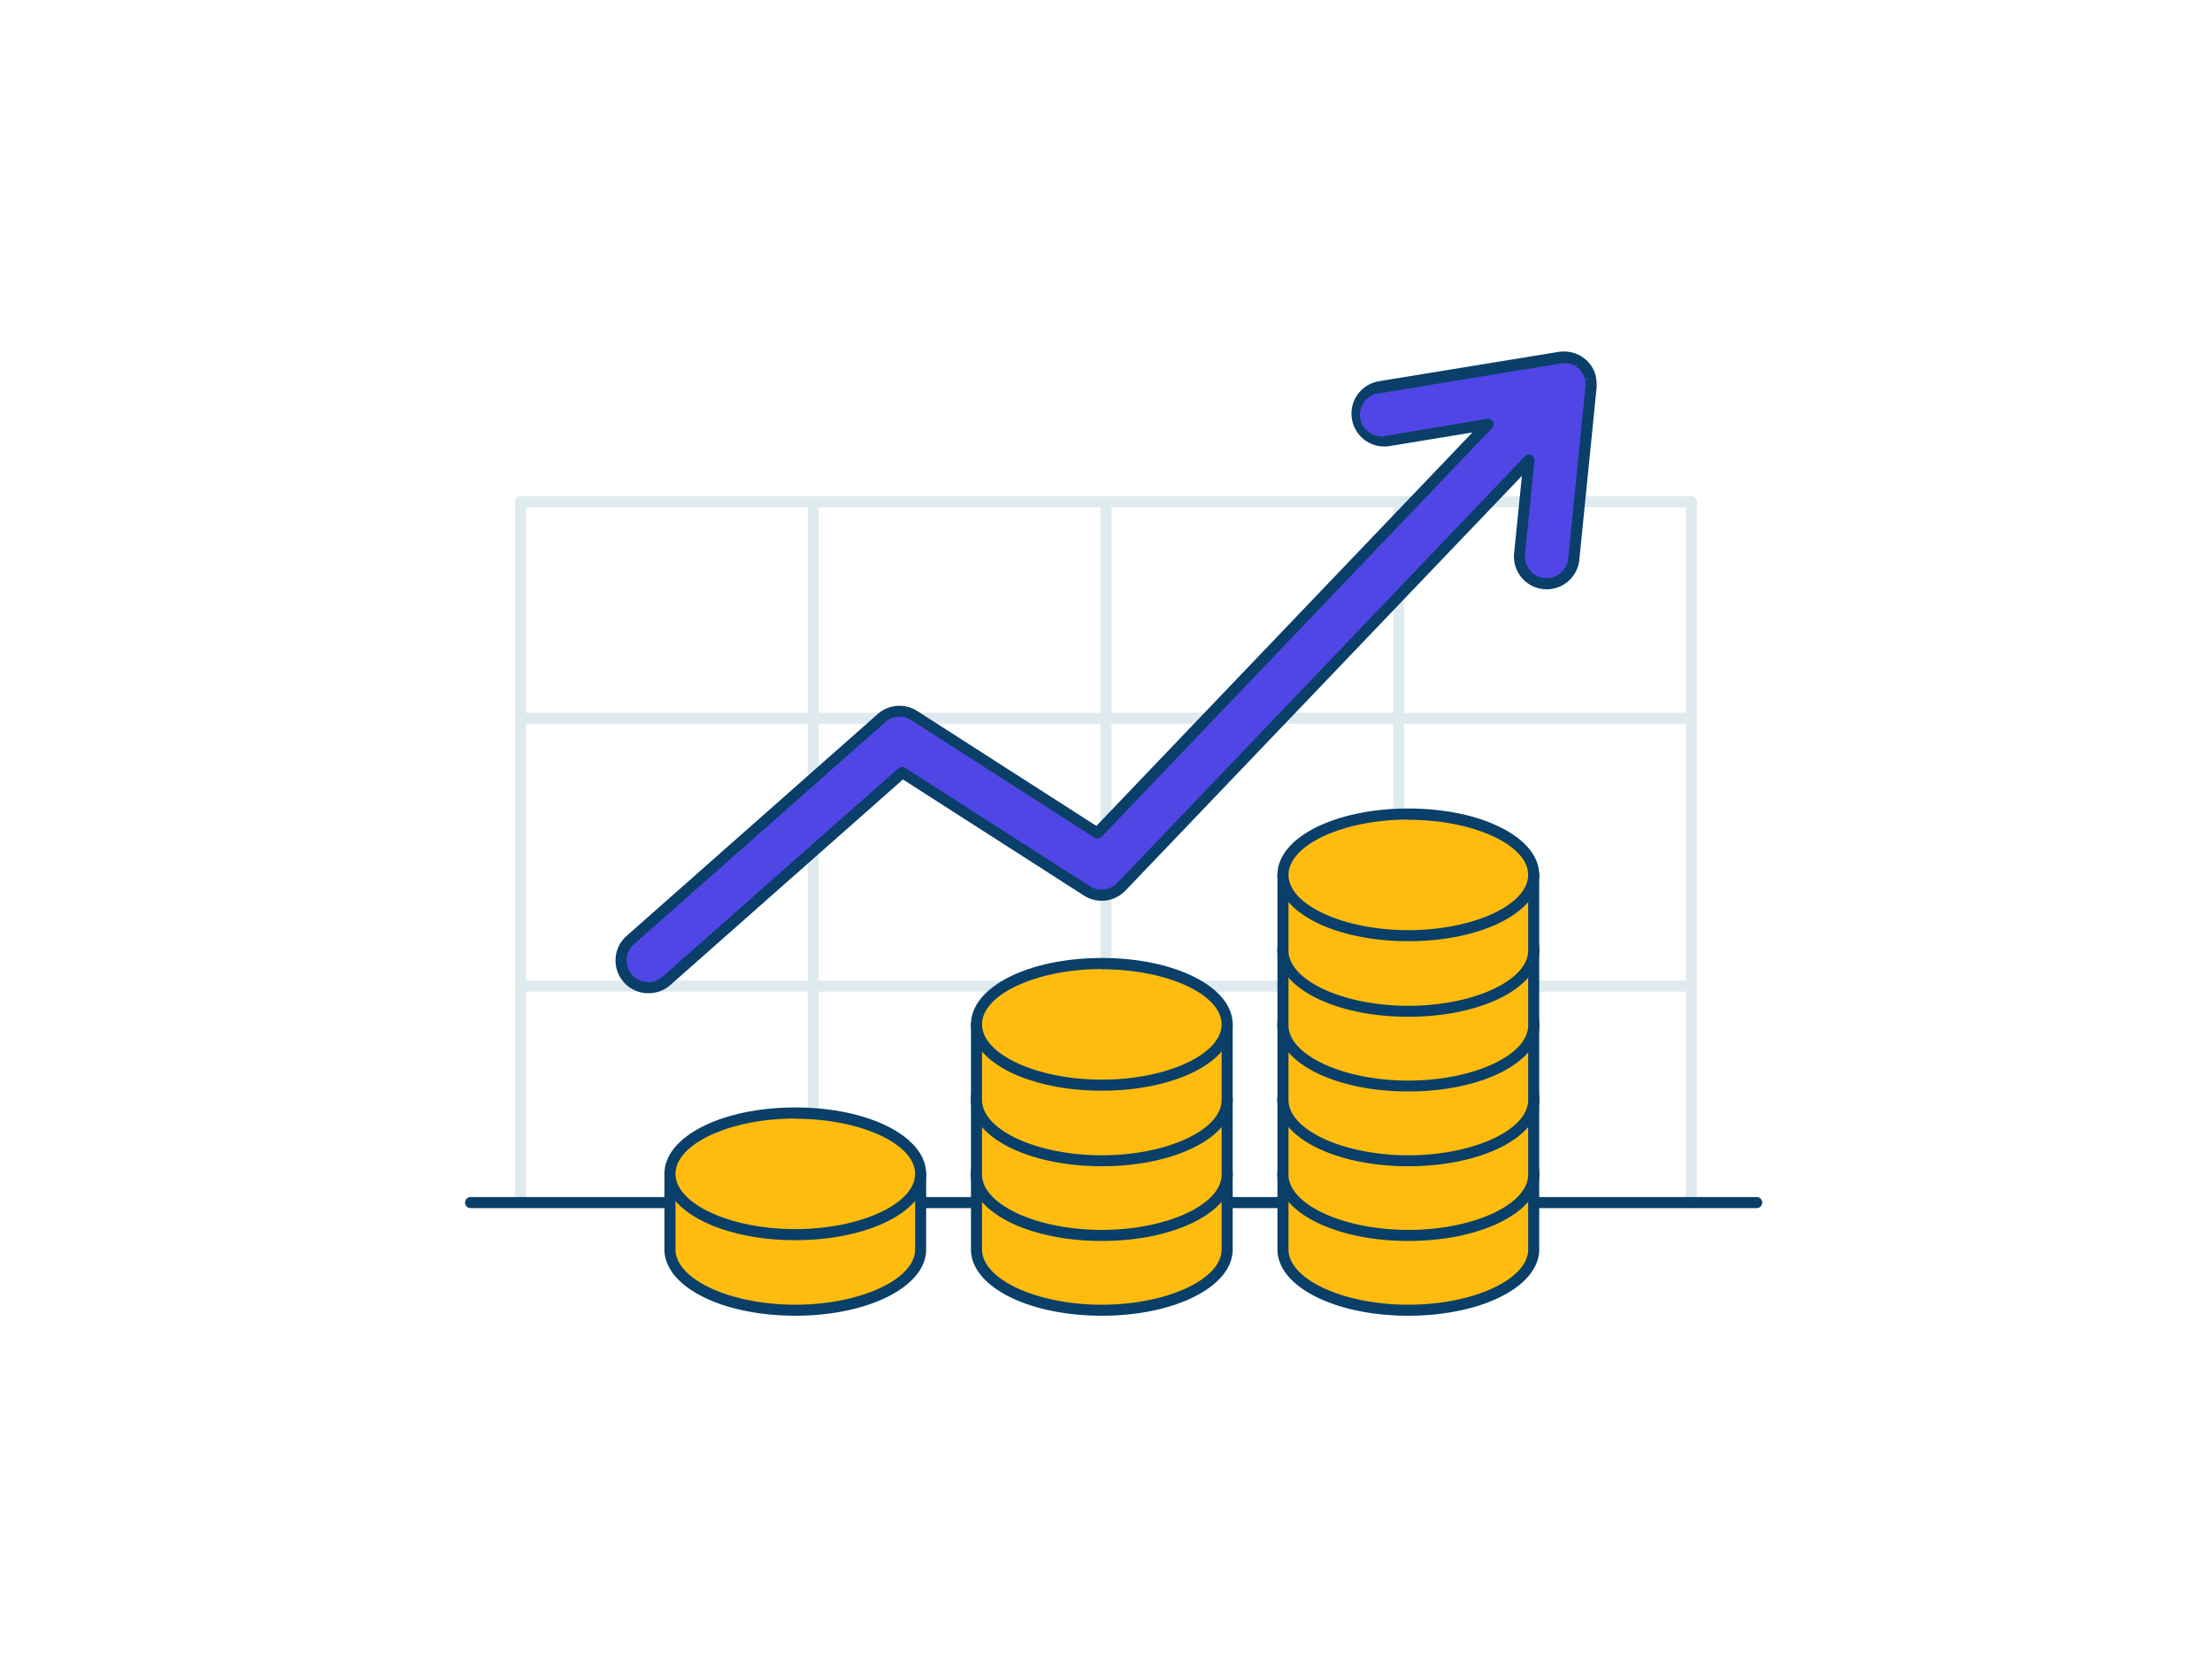
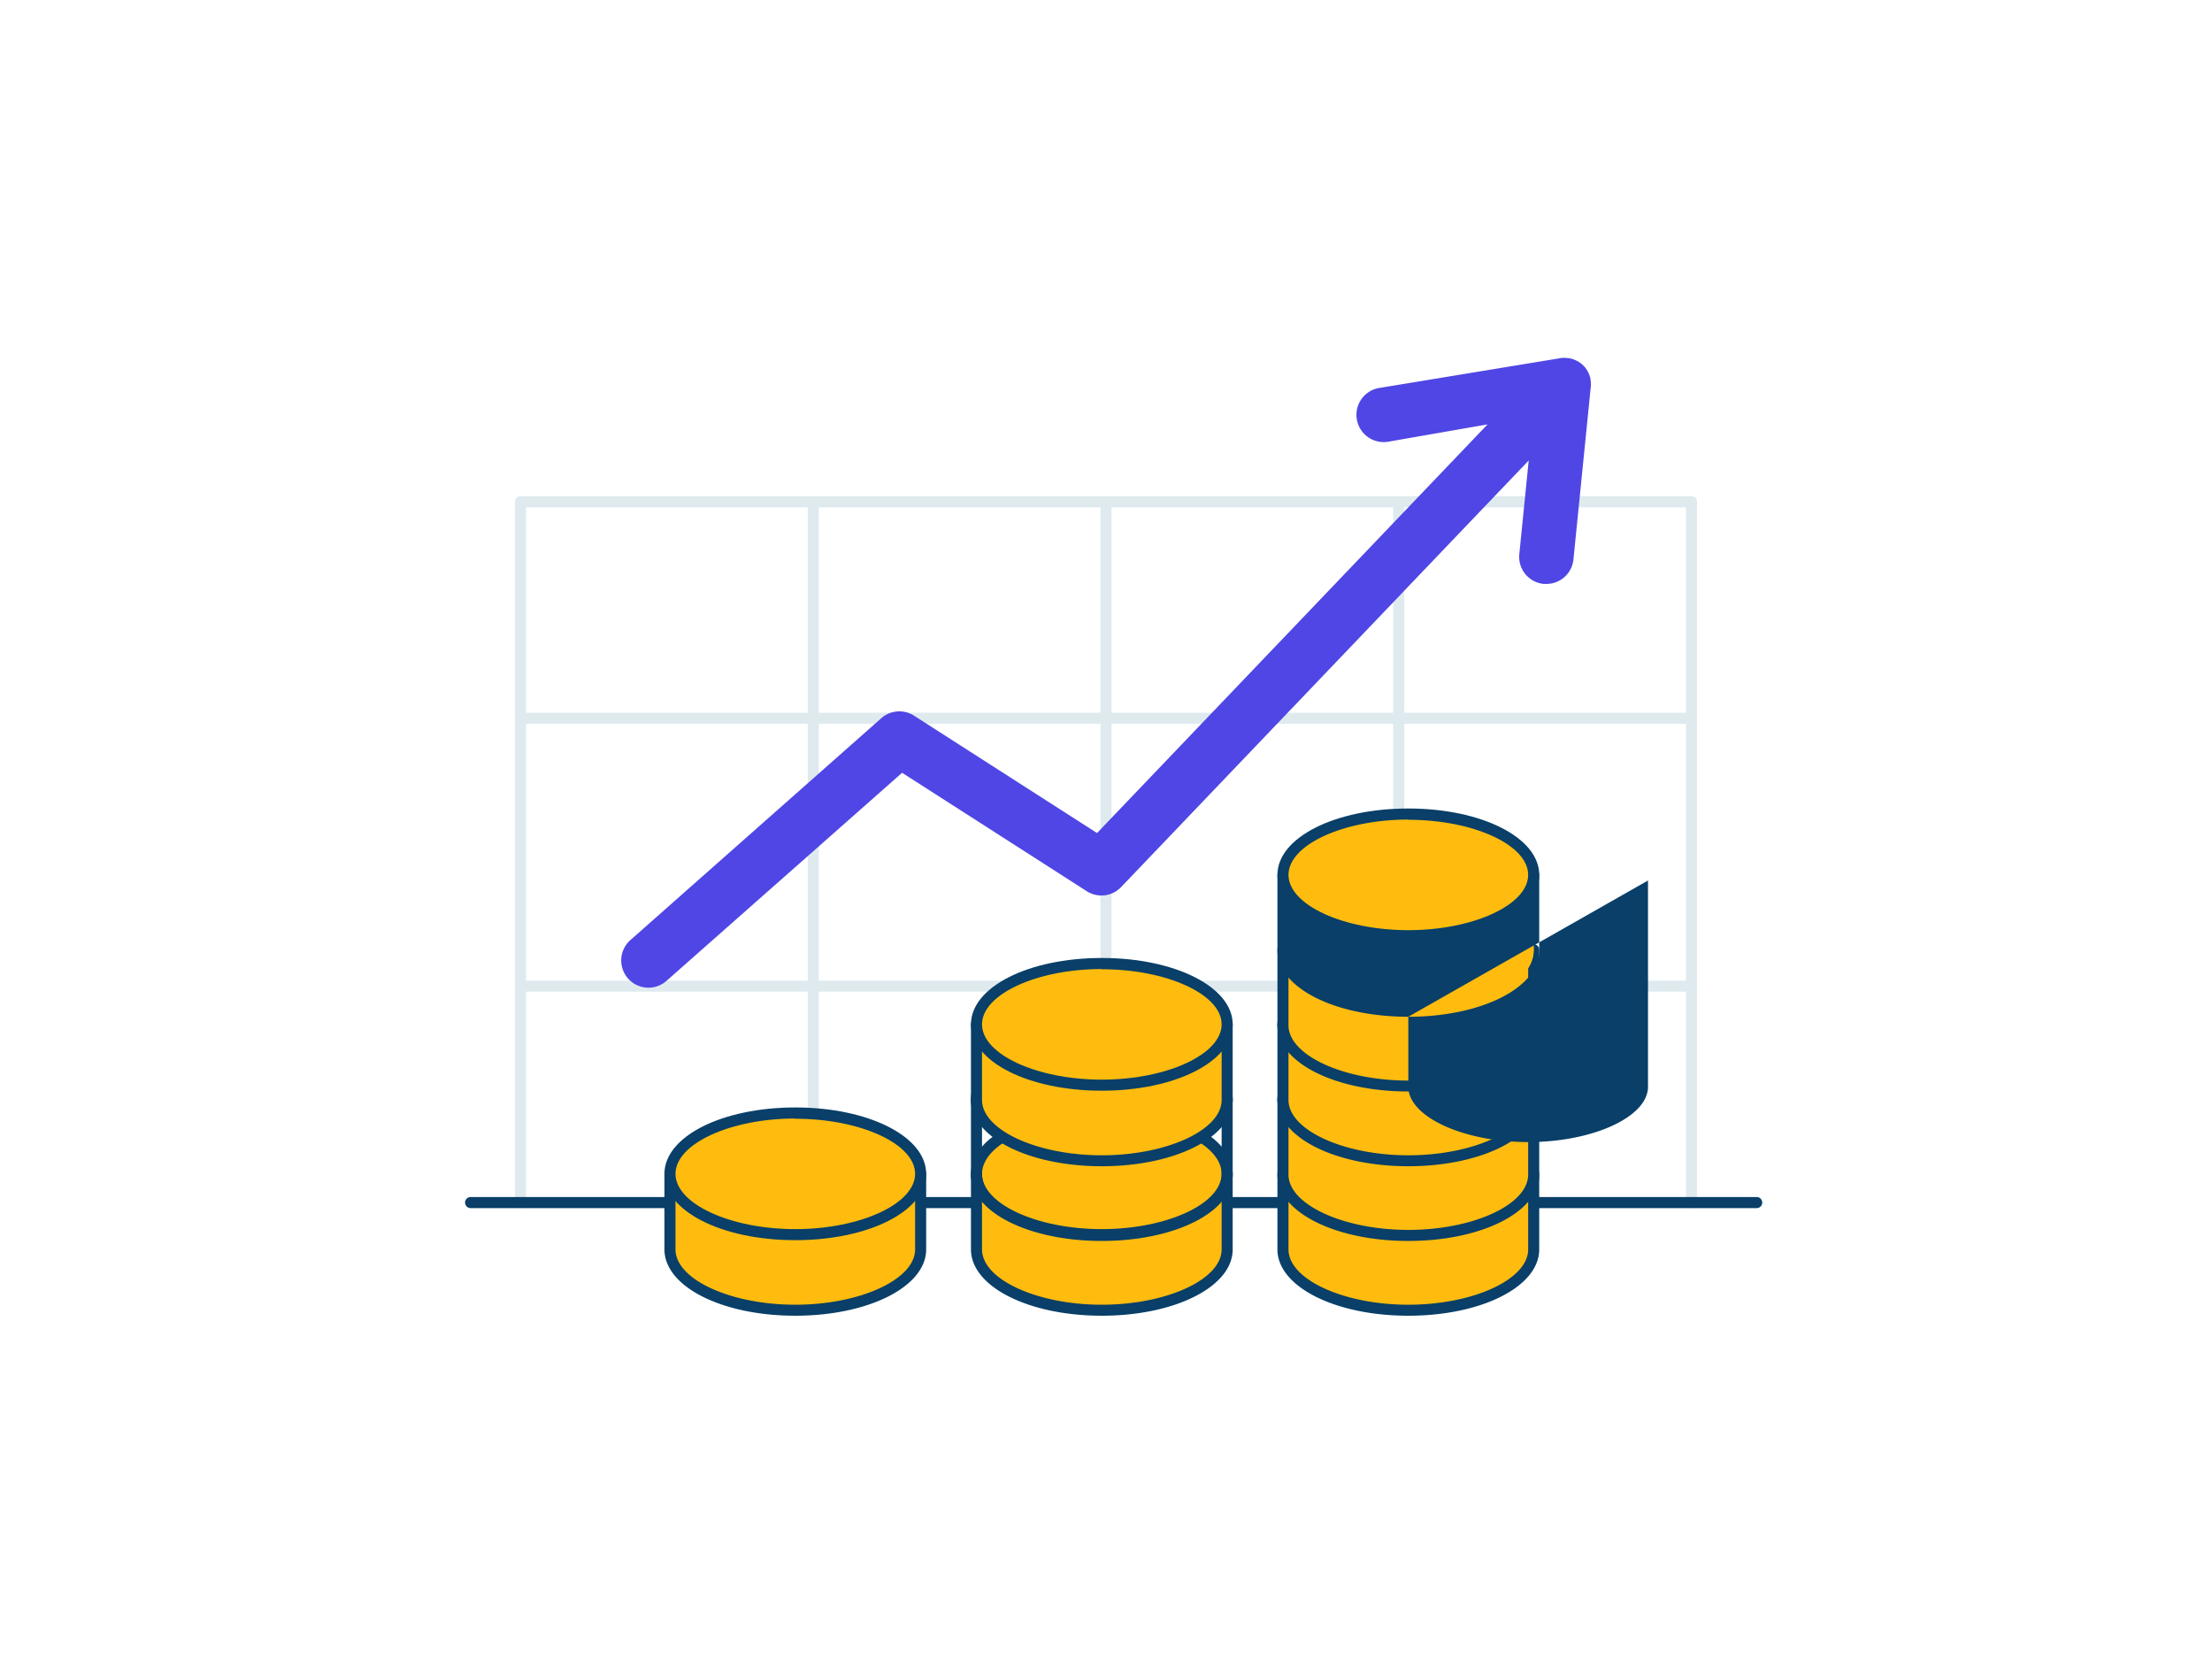
<svg xmlns="http://www.w3.org/2000/svg" viewBox="0 0 400 300" width="406" height="306" class="illustration styles_illustrationTablet__1DWOa">
  <g id="_171_revenue_outline" data-name="#171_revenue_outline">
    <path d="M94.13,217.72a1,1,0,0,1-1-1V90a1,1,0,1,1,2,0v126.7A1,1,0,0,1,94.13,217.72Z" fill="#dfeaef" />
    <path d="M147.07,217.72a1,1,0,0,1-1-1V90a1,1,0,1,1,2,0v126.7A1,1,0,0,1,147.07,217.72Z" fill="#dfeaef" />
    <path d="M200,217.72a1,1,0,0,1-1-1V90a1,1,0,1,1,2,0v126.7A1,1,0,0,1,200,217.72Z" fill="#dfeaef" />
    <path d="M252.93,217.72a1,1,0,0,1-1-1V90a1,1,0,1,1,2,0v126.7A1,1,0,0,1,252.93,217.72Z" fill="#dfeaef" />
    <path d="M305.87,217.72a1,1,0,0,1-1-1V90a1,1,0,1,1,2,0v126.7A1,1,0,0,1,305.87,217.72Z" fill="#dfeaef" />
    <path d="M317.67,217.72H85.1a1,1,0,0,1,0-2H317.67a1,1,0,0,1,0,2Z" fill="#093f68" />
    <path d="M305.87,178.58H94.13a1,1,0,0,1,0-2H305.87a1,1,0,0,1,0,2Z" fill="#dfeaef" />
    <path d="M305.87,130.15H94.13a1,1,0,0,1,0-2H305.87a1,1,0,0,1,0,2Z" fill="#dfeaef" />
    <path d="M305.87,91H94.13a1,1,0,0,1,0-2H305.87a1,1,0,0,1,0,2Z" fill="#dfeaef" />
    <path d="M232,211.54v13.65c0,6.07,10.15,11,22.67,11s22.67-4.92,22.67-11V211.54Z" fill="#ffbc0e" />
    <path d="M254.67,237.18c-13.27,0-23.67-5.27-23.67-12V211.54a1,1,0,0,1,1-1h45.34a1,1,0,0,1,1,1v13.65C278.34,231.91,267.94,237.18,254.67,237.18ZM233,212.54v12.65c0,5.41,9.93,10,21.67,10s21.67-4.58,21.67-10V212.54Z" fill="#093f68" />
    <ellipse cx="254.67" cy="211.54" rx="22.67" ry="10.98" fill="#ffbc0e" />
-     <path d="M254.67,223.52c-13.27,0-23.67-5.26-23.67-12s10.4-12,23.67-12,23.67,5.26,23.67,12S267.94,223.52,254.67,223.52Zm0-22c-11.74,0-21.67,4.57-21.67,10s9.93,10,21.67,10,21.67-4.57,21.67-10S266.41,201.56,254.67,201.56Z" fill="#093f68" />
    <path d="M232,198v13.66c0,6.06,10.15,11,22.67,11s22.67-4.92,22.67-11V198Z" fill="#ffbc0e" />
    <path d="M254.67,223.66c-13.27,0-23.67-5.26-23.67-12V198a1,1,0,0,1,1-1h45.34a1,1,0,0,1,1,1v13.66C278.34,218.4,267.94,223.66,254.67,223.66ZM233,199v12.66c0,5.41,9.93,10,21.67,10s21.67-4.57,21.67-10V199Z" fill="#093f68" />
    <ellipse cx="254.67" cy="198.02" rx="22.67" ry="10.98" fill="#ffbc0e" />
    <path d="M254.67,210C241.4,210,231,204.74,231,198s10.4-12,23.67-12,23.67,5.27,23.67,12S267.94,210,254.67,210Zm0-22c-11.74,0-21.67,4.57-21.67,10s9.93,10,21.67,10,21.67-4.57,21.67-10S266.41,188,254.67,188Z" fill="#093f68" />
    <path d="M232,184.51v13.66c0,6.06,10.15,11,22.67,11s22.67-4.92,22.67-11V184.51Z" fill="#ffbc0e" />
    <path d="M254.67,210.15c-13.27,0-23.67-5.27-23.67-12V184.51a1,1,0,0,1,1-1h45.34a1,1,0,0,1,1,1v13.66C278.34,204.88,267.94,210.15,254.67,210.15ZM233,185.51v12.66c0,5.41,9.93,10,21.67,10s21.67-4.57,21.67-10V185.51Z" fill="#093f68" />
    <ellipse cx="254.67" cy="184.51" rx="22.67" ry="10.98" fill="#ffbc0e" />
    <path d="M254.67,196.49c-13.27,0-23.67-5.26-23.67-12s10.4-12,23.67-12,23.67,5.26,23.67,12S267.94,196.49,254.67,196.49Zm0-22c-11.74,0-21.67,4.57-21.67,10s9.93,10,21.67,10,21.67-4.57,21.67-10S266.41,174.53,254.67,174.53Z" fill="#093f68" />
    <path d="M232,171v13.66c0,6.06,10.15,11,22.67,11s22.67-4.92,22.67-11V171Z" fill="#ffbc0e" />
    <path d="M254.67,196.63c-13.27,0-23.67-5.26-23.67-12V171a1,1,0,0,1,1-1h45.34a1,1,0,0,1,1,1v13.66C278.34,191.37,267.94,196.63,254.67,196.63ZM233,172v12.66c0,5.41,9.93,10,21.67,10s21.67-4.57,21.67-10V172Z" fill="#093f68" />
    <ellipse cx="254.67" cy="170.99" rx="22.67" ry="10.98" fill="#ffbc0e" />
-     <path d="M254.67,183C241.4,183,231,177.71,231,171s10.4-12,23.67-12,23.67,5.27,23.67,12S267.94,183,254.67,183Zm0-22c-11.74,0-21.67,4.57-21.67,10s9.93,10,21.67,10,21.67-4.58,21.67-10S266.41,161,254.67,161Z" fill="#093f68" />
    <path d="M232,157.48v13.66c0,6.06,10.15,11,22.67,11s22.67-4.92,22.67-11V157.48Z" fill="#ffbc0e" />
-     <path d="M254.67,183.12c-13.27,0-23.67-5.27-23.67-12V157.48a1,1,0,0,1,1-1h45.34a1,1,0,0,1,1,1v13.66C278.34,177.85,267.94,183.12,254.67,183.12ZM233,158.48v12.66c0,5.41,9.93,10,21.67,10s21.67-4.57,21.67-10V158.48Z" fill="#093f68" />
+     <path d="M254.67,183.12c-13.27,0-23.67-5.27-23.67-12V157.48a1,1,0,0,1,1-1h45.34a1,1,0,0,1,1,1v13.66C278.34,177.85,267.94,183.12,254.67,183.12Zv12.66c0,5.41,9.93,10,21.67,10s21.67-4.57,21.67-10V158.48Z" fill="#093f68" />
    <ellipse cx="254.67" cy="157.48" rx="22.67" ry="10.98" fill="#ffbc0e" />
    <path d="M254.67,169.46c-13.27,0-23.67-5.26-23.67-12s10.4-12,23.67-12,23.67,5.26,23.67,12S267.94,169.46,254.67,169.46Zm0-22c-11.74,0-21.67,4.57-21.67,10s9.93,10,21.67,10,21.67-4.57,21.67-10S266.41,147.5,254.67,147.5Z" fill="#093f68" />
    <path d="M176.58,211.54v13.65c0,6.07,10.14,11,22.66,11s22.67-4.92,22.67-11V211.54Z" fill="#ffbc0e" />
    <path d="M199.24,237.18c-13.27,0-23.66-5.27-23.66-12V211.54a1,1,0,0,1,1-1h45.33a1,1,0,0,1,1,1v13.65C222.91,231.91,212.51,237.18,199.24,237.18Zm-21.66-24.64v12.65c0,5.41,9.92,10,21.66,10s21.67-4.58,21.67-10V212.54Z" fill="#093f68" />
    <ellipse cx="199.24" cy="211.54" rx="22.67" ry="10.98" fill="#ffbc0e" />
    <path d="M199.24,223.52c-13.27,0-23.66-5.26-23.66-12s10.39-12,23.66-12,23.67,5.26,23.67,12S212.51,223.52,199.24,223.52Zm0-22c-11.74,0-21.66,4.57-21.66,10s9.92,10,21.66,10,21.67-4.57,21.67-10S211,201.56,199.24,201.56Z" fill="#093f68" />
-     <path d="M176.58,198v13.66c0,6.06,10.14,11,22.66,11s22.67-4.92,22.67-11V198Z" fill="#ffbc0e" />
    <path d="M199.24,223.66c-13.27,0-23.66-5.26-23.66-12V198a1,1,0,0,1,1-1h45.33a1,1,0,0,1,1,1v13.66C222.91,218.4,212.51,223.66,199.24,223.66ZM177.58,199v12.66c0,5.41,9.92,10,21.66,10s21.67-4.57,21.67-10V199Z" fill="#093f68" />
    <ellipse cx="199.24" cy="198.02" rx="22.67" ry="10.98" fill="#ffbc0e" />
    <path d="M199.24,210c-13.27,0-23.66-5.26-23.66-12s10.39-12,23.66-12,23.67,5.27,23.67,12S212.51,210,199.24,210Zm0-22c-11.74,0-21.66,4.57-21.66,10s9.92,10,21.66,10,21.67-4.57,21.67-10S211,188,199.24,188Z" fill="#093f68" />
    <path d="M176.58,184.51v13.66c0,6.06,10.14,11,22.66,11s22.67-4.92,22.67-11V184.51Z" fill="#ffbc0e" />
    <path d="M199.24,210.15c-13.27,0-23.66-5.27-23.66-12V184.51a1,1,0,0,1,1-1h45.33a1,1,0,0,1,1,1v13.66C222.91,204.88,212.51,210.15,199.24,210.15Zm-21.66-24.64v12.66c0,5.41,9.92,10,21.66,10s21.67-4.57,21.67-10V185.51Z" fill="#093f68" />
    <ellipse cx="199.24" cy="184.51" rx="22.67" ry="10.98" fill="#ffbc0e" />
    <path d="M199.24,196.49c-13.27,0-23.66-5.26-23.66-12s10.39-12,23.66-12,23.67,5.26,23.67,12S212.51,196.49,199.24,196.49Zm0-22c-11.74,0-21.66,4.57-21.66,10s9.92,10,21.66,10,21.67-4.57,21.67-10S211,174.53,199.24,174.53Z" fill="#093f68" />
    <path d="M121.15,211.54v13.65c0,6.07,10.15,11,22.66,11s22.67-4.92,22.67-11V211.54Z" fill="#ffbc0e" />
    <path d="M143.81,237.18c-13.27,0-23.66-5.27-23.66-12V211.54a1,1,0,0,1,1-1h45.33a1,1,0,0,1,1,1v13.65C167.48,231.91,157.08,237.18,143.81,237.18Zm-21.66-24.64v12.65c0,5.41,9.92,10,21.66,10s21.67-4.58,21.67-10V212.54Z" fill="#093f68" />
    <ellipse cx="143.81" cy="211.54" rx="22.67" ry="10.98" fill="#ffbc0e" />
    <path d="M143.81,223.52c-13.27,0-23.66-5.26-23.66-12s10.39-12,23.66-12,23.67,5.26,23.67,12S157.08,223.52,143.81,223.52Zm0-22c-11.74,0-21.66,4.57-21.66,10s9.92,10,21.66,10,21.67-4.57,21.67-10S155.56,201.56,143.81,201.56Z" fill="#093f68" />
    <path d="M287.69,68.64s0,0,0,0a5.29,5.29,0,0,0-.09-.8l0-.15a5.32,5.32,0,0,0-.25-.77,1.42,1.42,0,0,0-.08-.18,5.49,5.49,0,0,0-.39-.71l-.09-.11a4.14,4.14,0,0,0-.55-.64l0,0h0l0,0a5,5,0,0,0-.67-.52l-.14-.09a5.49,5.49,0,0,0-.73-.36l-.18-.07a4.39,4.39,0,0,0-.79-.21l-.1,0a4,4,0,0,0-.78-.05h-.13c-.21,0-.43,0-.64.06l-32.45,5.34a4.93,4.93,0,1,0,1.6,9.72L269,76l-70.62,73.9-33.1-21.23a4.92,4.92,0,0,0-5.91.46L114,169.25a4.92,4.92,0,0,0,6.52,7.38L163.13,139l33.38,21.41a4.92,4.92,0,0,0,6.22-.74l73.71-77.14-1.7,16.93a4.92,4.92,0,0,0,4.4,5.39l.5,0a4.92,4.92,0,0,0,4.89-4.44l3.13-31.17A5.68,5.68,0,0,0,287.69,68.64Z" fill="#4f46e5" />
-     <path d="M117.24,178.86a5.92,5.92,0,0,1-3.93-10.36l45.42-40.13a5.94,5.94,0,0,1,7.12-.55l32.41,20.79,68-71.15-15,2.47A5.93,5.93,0,0,1,244.47,75a5.93,5.93,0,0,1,4.88-6.8L281.8,62.9a4.11,4.11,0,0,1,.78-.07h.14a4.87,4.87,0,0,1,1,.07h.11a6.59,6.59,0,0,1,1,.26l.21.08a6.52,6.52,0,0,1,.88.43l.13.09a6.67,6.67,0,0,1,.85.65h0a.57.57,0,0,1,.11.11,6.28,6.28,0,0,1,.62.73l.1.14a5,5,0,0,1,.48.86l.1.21a7,7,0,0,1,.29.92l0,.16a6.07,6.07,0,0,1,.12,1s0,.07,0,.07c0,.24,0,.48,0,.71l-3.13,31.17a5.92,5.92,0,0,1-11.79-1.18l1.41-14-71.7,75a5.94,5.94,0,0,1-7.48.9l-32.75-21-42.06,37.17A5.92,5.92,0,0,1,117.24,178.86Zm45.42-50a3.9,3.9,0,0,0-2.6,1L114.64,170a3.92,3.92,0,0,0,2.6,6.86,3.87,3.87,0,0,0,2.59-1l42.64-37.67a1,1,0,0,1,1.2-.09l33.38,21.41a4,4,0,0,0,5-.59l73.7-77.14a1,1,0,0,1,1.14-.22,1,1,0,0,1,.58,1l-1.7,16.93a4,4,0,0,0,.87,2.88,3.92,3.92,0,0,0,6.94-2.1l3.13-31.17c0-.14,0-.29,0-.44a.25.25,0,0,1,0-.08,3.18,3.18,0,0,0-.07-.62l.95-.34-1,.21a3.31,3.31,0,0,0-.19-.61l-.06-.14a5.81,5.81,0,0,0-.32-.57l-.07-.09a3.1,3.1,0,0,0-.44-.51l-.05,0h0a3.63,3.63,0,0,0-.53-.41l.41-.93-.52.85a5.23,5.23,0,0,0-.58-.29l-.12,0a4.69,4.69,0,0,0-.65-.18,3.7,3.7,0,0,0-.7,0h-.11a4.4,4.4,0,0,0-.51.05l-32.45,5.34A3.92,3.92,0,1,0,251,78l17.92-3a1,1,0,0,1,.88,1.68l-70.61,73.91a1,1,0,0,1-1.27.15l-33.1-21.24A3.92,3.92,0,0,0,162.66,128.89Z" fill="#093f68" />
  </g>
</svg>